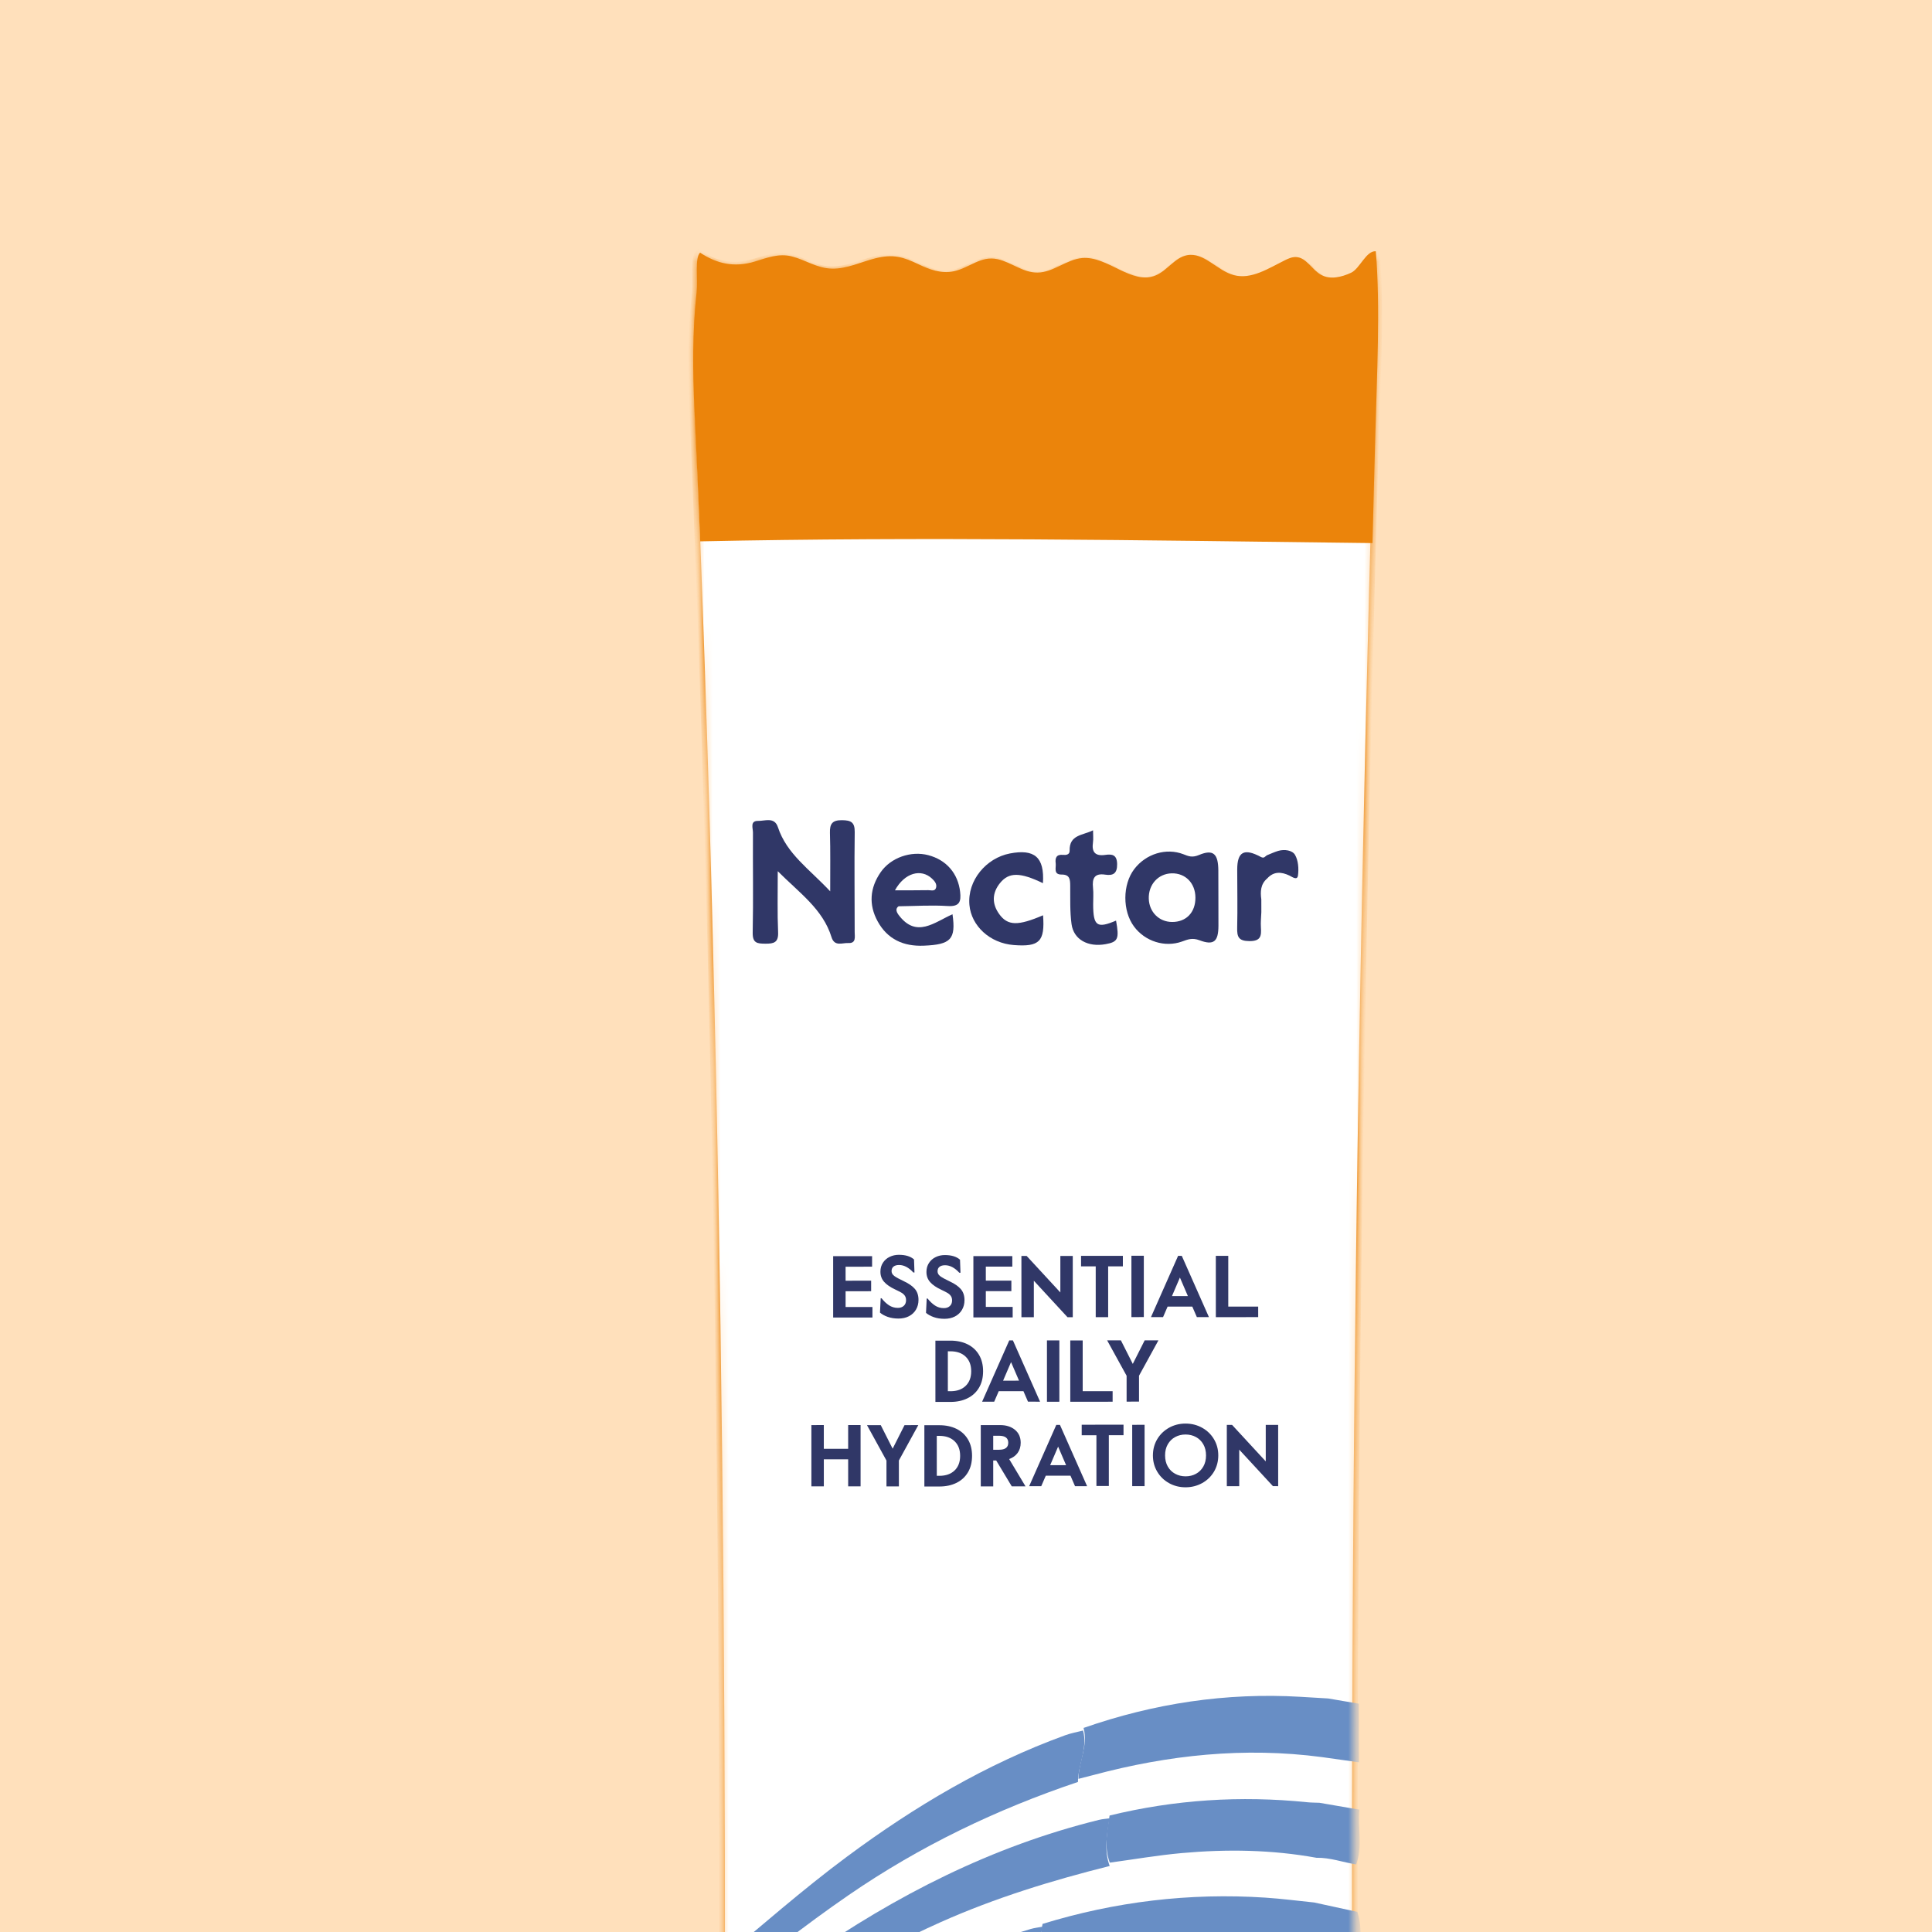
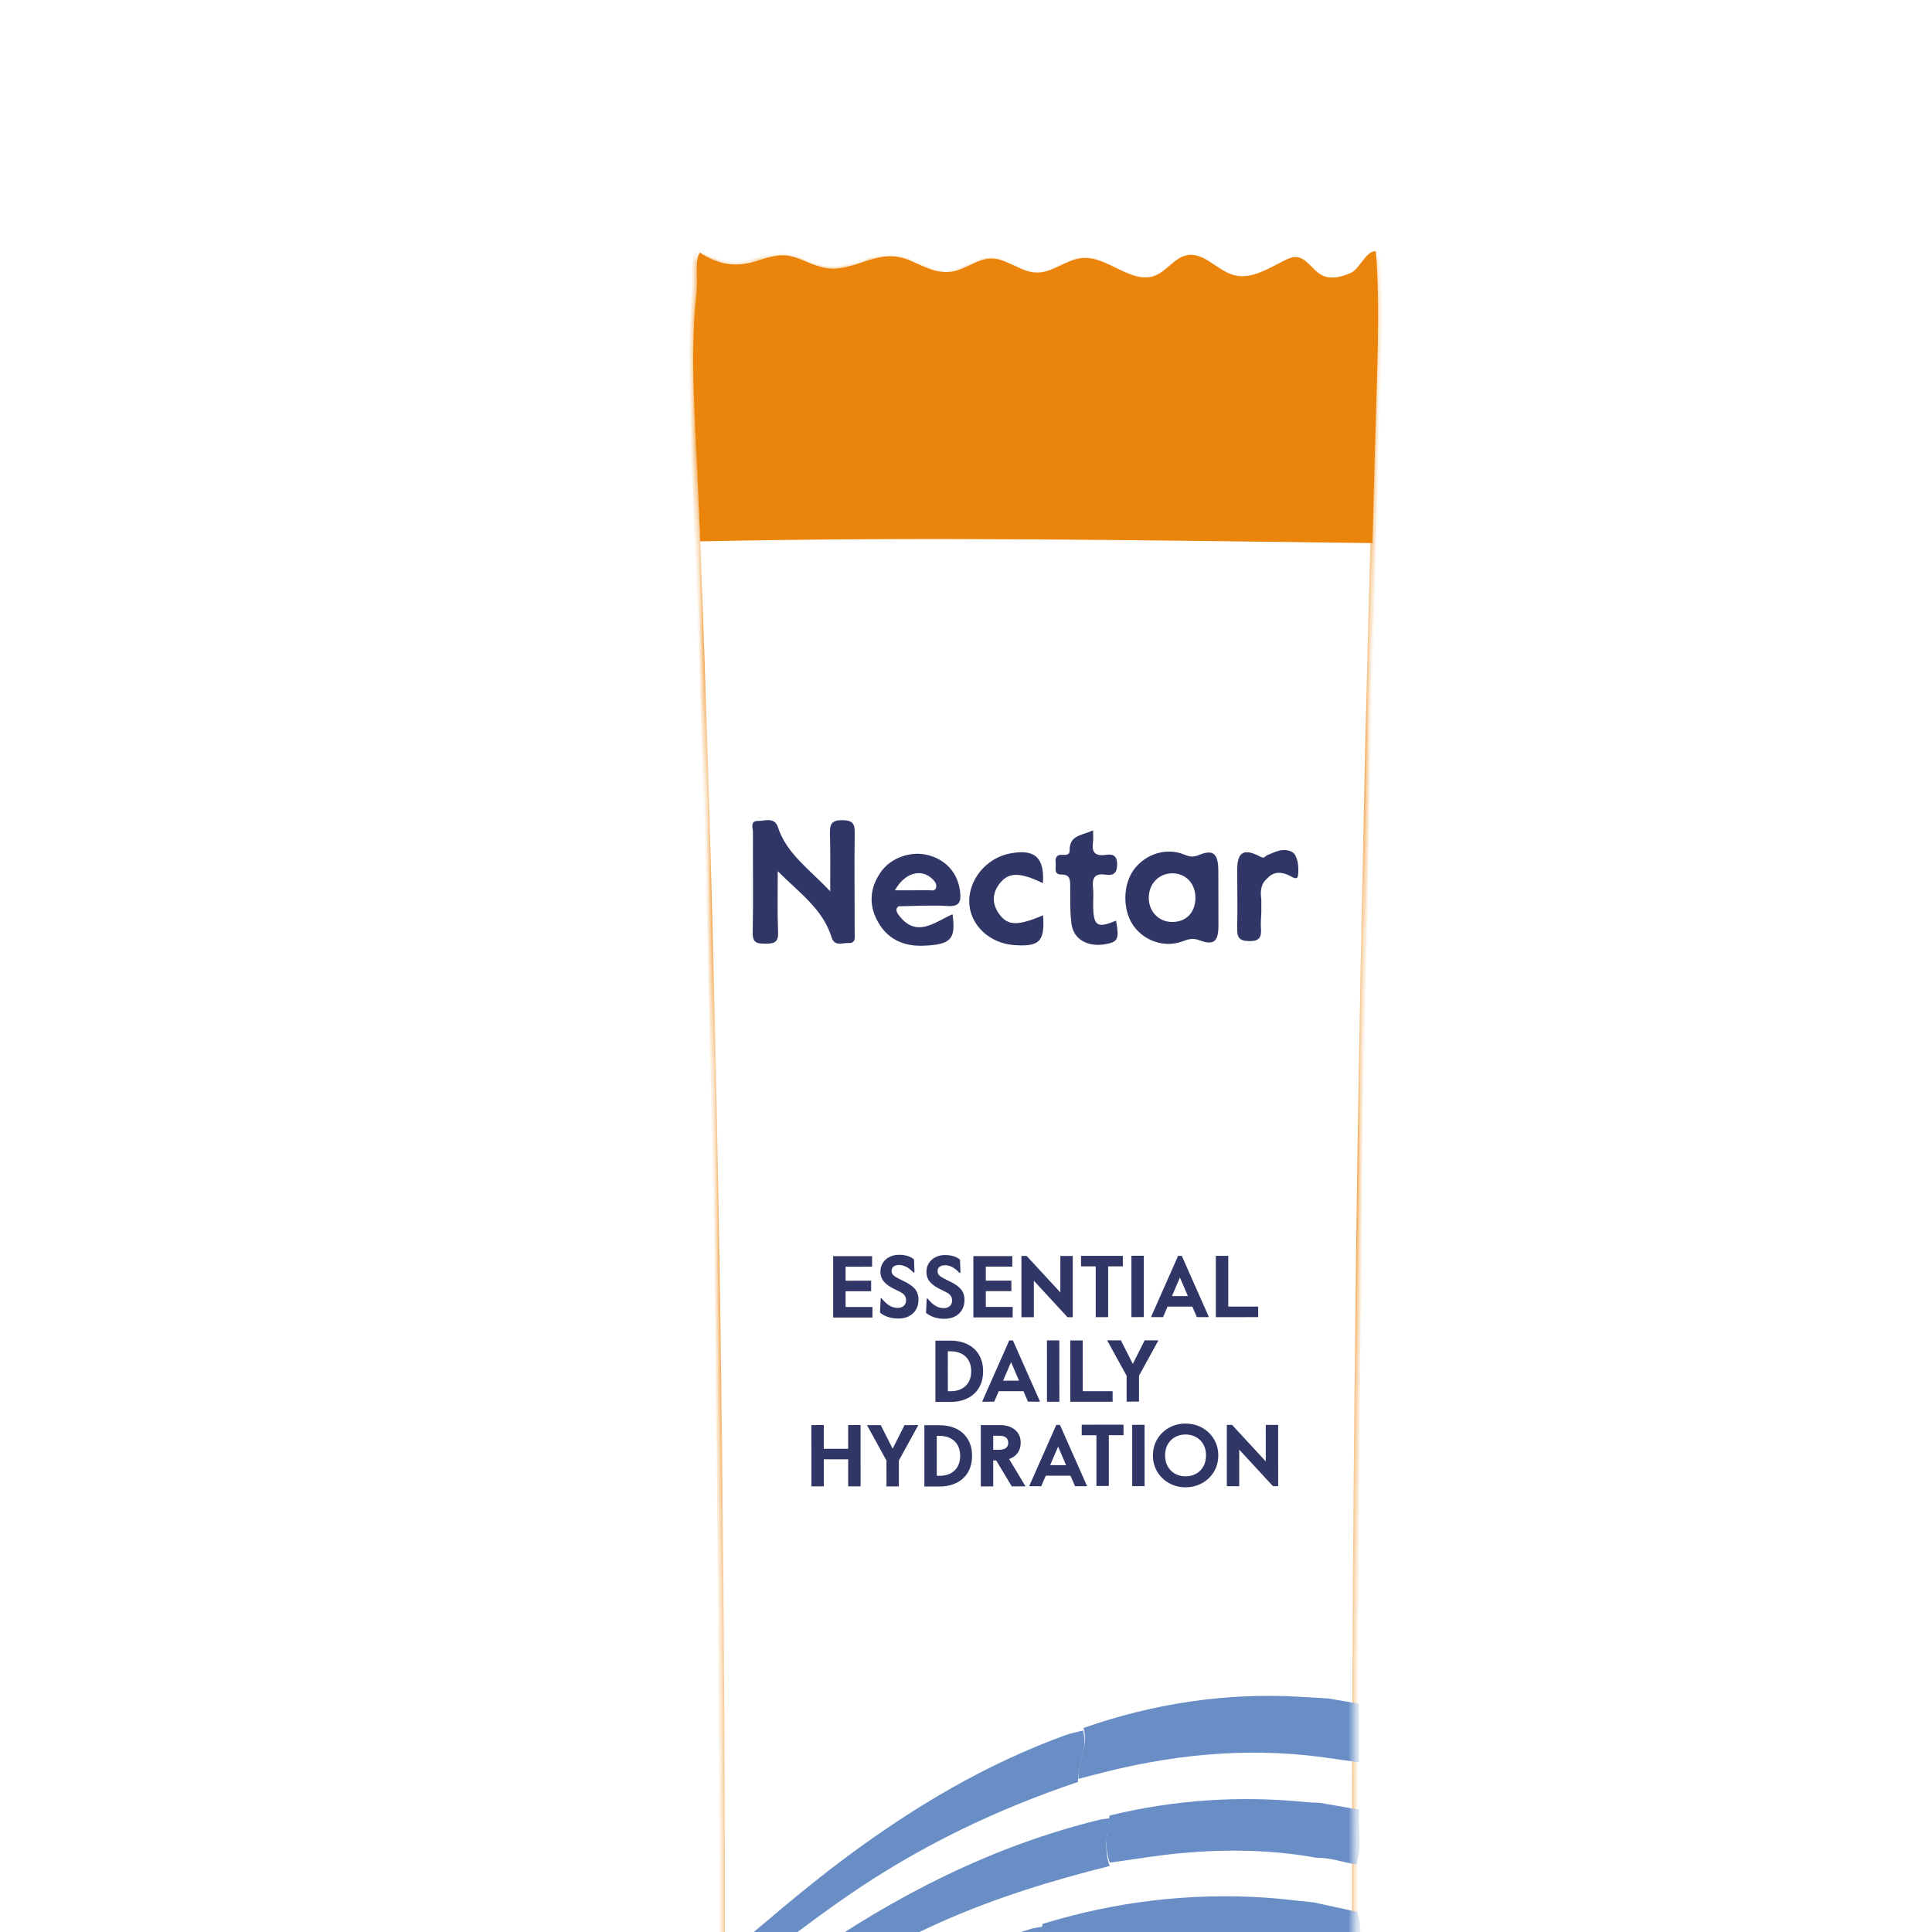
<svg xmlns="http://www.w3.org/2000/svg" fill="none" viewBox="0 0 240 240" height="240" width="240">
  <g clip-path="url(#clip0_6008_316)">
-     <rect fill="#FFE0BB" height="240" width="240" />
    <g filter="url(#filter0_d_6008_316)">
      <mask height="385" width="87" y="27" x="77" maskUnits="userSpaceOnUse" style="mask-type:luminance" id="mask0_6008_316">
        <path fill="white" d="M80.946 343.661C80.985 343.646 81.022 343.626 81.062 343.611C81.04 345.359 81.02 347.166 80.959 349.06C80.96 349.761 80.961 350.461 80.965 351.162C80.965 351.282 80.966 351.399 80.969 351.518C80.839 362.396 80.688 374.782 80.545 385.856C80.494 385.849 80.443 385.854 80.392 385.843C80.367 387.49 80.341 389.139 80.316 390.785C80.375 390.744 80.424 390.696 80.483 390.655C80.456 392.75 80.43 394.789 80.404 396.728C80.327 397.165 80.34 397.617 80.341 398.069C80.345 399.043 80.345 400.017 80.346 400.991C80.299 404.505 80.634 407.378 80.596 409.906C85.378 410.016 89.766 410.688 94.552 410.866C106.662 411.318 118.818 411.114 130.933 410.982C141.71 410.865 152.489 410.677 163.254 410.173C163.109 405.588 162.991 401 162.849 396.415C162.852 396.292 162.861 396.169 162.837 396.046C162.816 395.409 162.801 394.772 162.781 394.136C162.808 394.137 162.832 394.137 162.856 394.138C162.857 392.5 162.855 390.862 162.855 389.227C162.78 389.216 162.708 389.208 162.635 389.197C162.565 386.771 162.488 384.347 162.42 381.921C162.541 381.303 162.367 380.641 162.463 380.02C162.431 380.004 162.398 379.988 162.362 379.974C162.342 379.301 162.322 378.628 162.302 377.957C162.567 377.239 162.33 376.446 162.445 375.705C162.373 375.667 162.305 375.628 162.233 375.589C162.165 373.071 162.075 370.552 162.057 368.056C162.055 366.652 162.05 365.25 162.048 363.846C161.995 363.814 161.941 363.785 161.89 363.753C161.864 362.726 161.853 361.699 161.83 360.672C161.898 360.711 161.967 360.747 162.032 360.785C162.024 359 162.02 357.211 162.012 355.425C161.909 355.414 161.817 355.377 161.721 355.35C161.692 354.053 161.672 352.756 161.643 351.458C161.632 349.215 161.62 346.971 161.611 344.728C161.575 344.727 161.545 344.711 161.509 344.704C161.37 338.029 161.218 331.357 161.103 324.683C161.13 324.696 161.157 324.712 161.184 324.725C161.067 322.454 161.289 320.164 160.966 317.906C160.855 310.943 160.801 303.979 160.747 297.03C160.738 294.673 160.729 292.319 160.723 289.962C160.693 289.952 160.666 289.939 160.639 289.929C160.618 287.958 160.593 285.991 160.572 284.024C160.614 284.043 160.659 284.063 160.701 284.079C160.692 281.824 160.687 279.568 160.678 277.312C160.615 277.302 160.558 277.272 160.498 277.259C160.286 252.037 160.242 226.814 160.359 201.588C160.478 176.366 160.758 151.142 161.191 125.921C161.625 100.701 162.21 75.485 162.942 50.272C163.145 43.296 163.636 34.554 163.075 27.613C161.866 27.52 161.074 29.768 159.986 30.268C158.798 30.813 157.364 31.154 156.226 30.507C155.103 29.87 154.418 28.359 153.133 28.286C152.644 28.258 152.171 28.458 151.731 28.674C149.683 29.669 147.522 31.098 145.332 30.492C143.265 29.92 141.645 27.607 139.536 27.986C137.986 28.266 137.03 29.913 135.566 30.497C132.58 31.683 129.634 28.024 126.438 28.277C124.48 28.433 122.822 30.047 120.861 30.058C119.028 30.069 117.601 28.751 115.874 28.369C113.737 27.899 112.386 29.441 110.386 29.848C108.835 30.161 107.386 29.614 105.998 28.945C104.084 28.023 102.858 27.651 100.676 28.173C98.863 28.606 97.113 29.489 95.209 29.44C93.328 29.392 91.934 28.339 90.184 27.891C88.575 27.481 87.118 28.052 85.581 28.511C82.992 29.28 80.821 28.751 78.755 27.368C78.069 28.008 78.477 30.756 78.311 32.227C77.743 37.313 77.778 42.062 77.998 47.184C78.228 52.589 78.447 57.993 78.653 63.398C80.302 106.642 81.172 149.912 81.527 193.184C81.709 215.473 81.751 237.762 81.697 260.051C81.466 261.105 81.431 262.159 81.684 263.216C81.68 264.854 81.667 266.491 81.663 268.129C81.615 268.155 81.569 268.185 81.519 268.211C81.523 269.564 81.526 270.919 81.529 272.271C81.569 272.247 81.606 272.227 81.646 272.203C81.639 273.463 81.636 274.72 81.629 275.979C81.599 275.985 81.574 275.999 81.544 276.005C81.545 277.575 81.549 279.142 81.55 280.713C81.568 280.701 81.59 280.692 81.608 280.68C81.599 282.309 81.595 283.94 81.586 285.569C81.506 286.24 81.55 286.923 81.578 287.606C81.575 287.735 81.578 287.867 81.578 287.996C81.583 288.279 81.591 288.559 81.576 288.832C81.562 290.731 81.549 292.626 81.537 294.525C81.536 294.679 81.529 294.829 81.531 294.983C81.514 297.416 81.491 299.846 81.471 302.279C81.184 303.639 81.331 305.06 81.237 306.446C81.307 306.423 81.368 306.391 81.438 306.368C81.427 307.806 81.416 309.244 81.402 310.679C81.35 310.705 81.298 310.731 81.249 310.758C81.255 312.884 81.264 315.011 81.269 317.138C81.297 317.123 81.324 317.108 81.352 317.094C81.335 318.888 81.325 320.679 81.308 322.473C81.261 322.81 81.276 323.161 81.277 323.508C81.277 324.119 81.28 324.734 81.281 325.345C81.254 327.689 81.212 331.382 81.162 335.925C80.773 338.494 81.168 341.094 80.954 343.67L80.946 343.661Z" />
      </mask>
      <g mask="url(#mask0_6008_316)">
        <mask fill="white" id="path-2-inside-1_6008_316">
          <path d="M80.945 343.66C80.985 343.646 81.022 343.625 81.061 343.611C81.04 345.359 81.02 347.165 80.959 349.059C80.96 349.76 80.961 350.461 80.965 351.161C80.965 351.281 80.965 351.398 80.968 351.518C80.839 362.396 80.688 374.782 80.545 385.856C80.494 385.848 80.443 385.853 80.391 385.843C80.367 387.489 80.341 389.138 80.316 390.785C80.375 390.743 80.424 390.696 80.483 390.654C80.456 392.749 80.43 394.789 80.404 396.727C80.327 397.165 80.34 397.617 80.341 398.068C80.345 399.042 80.345 400.017 80.346 400.991C80.299 404.505 80.634 407.377 80.596 409.905C85.378 410.016 89.766 410.688 94.552 410.866C106.662 411.318 118.819 411.113 130.934 410.982C141.711 410.865 152.49 410.677 163.255 410.173C163.11 405.588 162.993 401 162.851 396.415C162.854 396.292 162.863 396.169 162.838 396.046C162.818 395.409 162.803 394.773 162.782 394.136C162.809 394.137 162.834 394.137 162.858 394.138C162.858 392.5 162.856 390.862 162.857 389.227C162.781 389.216 162.709 389.208 162.637 389.197C162.566 386.771 162.489 384.347 162.422 381.921C162.542 381.304 162.368 380.642 162.465 380.02C162.432 380.004 162.399 379.988 162.363 379.975C162.343 379.301 162.324 378.628 162.304 377.957C162.569 377.239 162.331 376.446 162.446 375.705C162.375 375.667 162.306 375.628 162.235 375.589C162.166 373.071 162.076 370.552 162.059 368.056C162.057 366.652 162.052 365.251 162.05 363.846C161.996 363.814 161.942 363.785 161.892 363.753C161.865 362.726 161.854 361.699 161.831 360.672C161.899 360.711 161.968 360.747 162.034 360.785C162.026 359 162.021 357.211 162.013 355.426C161.911 355.414 161.818 355.378 161.722 355.351C161.693 354.053 161.673 352.756 161.645 351.458C161.633 349.215 161.621 346.971 161.612 344.728C161.576 344.727 161.546 344.711 161.51 344.704C161.371 338.029 161.219 331.357 161.104 324.683C161.131 324.696 161.158 324.712 161.185 324.725C161.068 322.454 161.29 320.164 160.967 317.907C160.856 310.944 160.802 303.979 160.748 297.03C160.739 294.673 160.73 292.319 160.724 289.962C160.694 289.952 160.667 289.939 160.64 289.929C160.619 287.959 160.594 285.991 160.573 284.024C160.615 284.044 160.66 284.063 160.701 284.08C160.693 281.824 160.688 279.568 160.679 277.313C160.616 277.302 160.559 277.273 160.499 277.259C160.286 252.037 160.243 226.814 160.359 201.589C160.478 176.366 160.758 151.142 161.192 125.922C161.625 100.702 162.209 75.485 162.942 50.273C163.145 43.296 163.636 34.554 163.074 27.613C161.865 27.521 161.073 29.768 159.986 30.269C158.798 30.813 157.364 31.154 156.226 30.508C155.102 29.87 154.417 28.359 153.132 28.287C152.644 28.259 152.171 28.459 151.73 28.675C149.682 29.67 147.521 31.099 145.331 30.492C143.264 29.92 141.644 27.608 139.535 27.987C137.985 28.267 137.03 29.914 135.566 30.497C132.58 31.683 129.633 28.025 126.437 28.278C124.479 28.433 122.821 30.047 120.86 30.058C119.027 30.07 117.6 28.752 115.872 28.369C113.736 27.899 112.385 29.441 110.384 29.848C108.833 30.161 107.385 29.614 105.996 28.945C104.083 28.024 102.856 27.651 100.675 28.173C98.861 28.606 97.112 29.489 95.207 29.44C93.326 29.392 91.933 28.339 90.183 27.891C88.573 27.481 87.116 28.052 85.579 28.511C82.99 29.28 80.819 28.751 78.754 27.368C78.067 28.008 78.475 30.756 78.309 32.227C77.741 37.313 77.776 42.062 77.996 47.184C78.226 52.589 78.445 57.993 78.652 63.398C80.301 106.642 81.17 149.912 81.526 193.184C81.708 215.473 81.751 237.762 81.697 260.051C81.466 261.105 81.431 262.158 81.683 263.216C81.679 264.853 81.666 266.491 81.663 268.129C81.614 268.155 81.568 268.185 81.519 268.211C81.522 269.563 81.525 270.918 81.529 272.271C81.569 272.247 81.605 272.226 81.645 272.203C81.638 273.463 81.635 274.719 81.629 275.979C81.598 275.984 81.574 275.999 81.543 276.004C81.544 277.575 81.548 279.142 81.549 280.712C81.568 280.7 81.589 280.692 81.608 280.68C81.598 282.308 81.595 283.94 81.585 285.568C81.505 286.239 81.549 286.923 81.578 287.605C81.575 287.734 81.577 287.867 81.577 287.996C81.582 288.279 81.591 288.558 81.575 288.831C81.562 290.73 81.549 292.626 81.536 294.524C81.535 294.678 81.528 294.829 81.531 294.982C81.514 297.416 81.491 299.846 81.471 302.279C81.184 303.639 81.331 305.059 81.236 306.446C81.306 306.423 81.368 306.391 81.438 306.368C81.427 307.806 81.416 309.244 81.402 310.678C81.35 310.705 81.298 310.731 81.249 310.757C81.255 312.884 81.263 315.011 81.269 317.137C81.296 317.122 81.324 317.108 81.351 317.093C81.335 318.887 81.324 320.678 81.308 322.473C81.26 322.809 81.276 323.16 81.276 323.507C81.277 324.119 81.28 324.734 81.28 325.345C81.253 327.689 81.212 331.381 81.161 335.925C80.772 338.493 81.168 341.094 80.954 343.669L80.945 343.66Z" />
        </mask>
        <path mask="url(#path-2-inside-1_6008_316)" stroke-width="0.687" stroke="#EB840B" fill="white" d="M80.945 343.66C80.985 343.646 81.022 343.625 81.061 343.611C81.04 345.359 81.02 347.165 80.959 349.059C80.96 349.76 80.961 350.461 80.965 351.161C80.965 351.281 80.965 351.398 80.968 351.518C80.839 362.396 80.688 374.782 80.545 385.856C80.494 385.848 80.443 385.853 80.391 385.843C80.367 387.489 80.341 389.138 80.316 390.785C80.375 390.743 80.424 390.696 80.483 390.654C80.456 392.749 80.43 394.789 80.404 396.727C80.327 397.165 80.34 397.617 80.341 398.068C80.345 399.042 80.345 400.017 80.346 400.991C80.299 404.505 80.634 407.377 80.596 409.905C85.378 410.016 89.766 410.688 94.552 410.866C106.662 411.318 118.819 411.113 130.934 410.982C141.711 410.865 152.49 410.677 163.255 410.173C163.11 405.588 162.993 401 162.851 396.415C162.854 396.292 162.863 396.169 162.838 396.046C162.818 395.409 162.803 394.773 162.782 394.136C162.809 394.137 162.834 394.137 162.858 394.138C162.858 392.5 162.856 390.862 162.857 389.227C162.781 389.216 162.709 389.208 162.637 389.197C162.566 386.771 162.489 384.347 162.422 381.921C162.542 381.304 162.368 380.642 162.465 380.02C162.432 380.004 162.399 379.988 162.363 379.975C162.343 379.301 162.324 378.628 162.304 377.957C162.569 377.239 162.331 376.446 162.446 375.705C162.375 375.667 162.306 375.628 162.235 375.589C162.166 373.071 162.076 370.552 162.059 368.056C162.057 366.652 162.052 365.251 162.05 363.846C161.996 363.814 161.942 363.785 161.892 363.753C161.865 362.726 161.854 361.699 161.831 360.672C161.899 360.711 161.968 360.747 162.034 360.785C162.026 359 162.021 357.211 162.013 355.426C161.911 355.414 161.818 355.378 161.722 355.351C161.693 354.053 161.673 352.756 161.645 351.458C161.633 349.215 161.621 346.971 161.612 344.728C161.576 344.727 161.546 344.711 161.51 344.704C161.371 338.029 161.219 331.357 161.104 324.683C161.131 324.696 161.158 324.712 161.185 324.725C161.068 322.454 161.29 320.164 160.967 317.907C160.856 310.944 160.802 303.979 160.748 297.03C160.739 294.673 160.73 292.319 160.724 289.962C160.694 289.952 160.667 289.939 160.64 289.929C160.619 287.959 160.594 285.991 160.573 284.024C160.615 284.044 160.66 284.063 160.701 284.08C160.693 281.824 160.688 279.568 160.679 277.313C160.616 277.302 160.559 277.273 160.499 277.259C160.286 252.037 160.243 226.814 160.359 201.589C160.478 176.366 160.758 151.142 161.192 125.922C161.625 100.702 162.209 75.485 162.942 50.273C163.145 43.296 163.636 34.554 163.074 27.613C161.865 27.521 161.073 29.768 159.986 30.269C158.798 30.813 157.364 31.154 156.226 30.508C155.102 29.87 154.417 28.359 153.132 28.287C152.644 28.259 152.171 28.459 151.73 28.675C149.682 29.67 147.521 31.099 145.331 30.492C143.264 29.92 141.644 27.608 139.535 27.987C137.985 28.267 137.03 29.914 135.566 30.497C132.58 31.683 129.633 28.025 126.437 28.278C124.479 28.433 122.821 30.047 120.86 30.058C119.027 30.07 117.6 28.752 115.872 28.369C113.736 27.899 112.385 29.441 110.384 29.848C108.833 30.161 107.385 29.614 105.996 28.945C104.083 28.024 102.856 27.651 100.675 28.173C98.861 28.606 97.112 29.489 95.207 29.44C93.326 29.392 91.933 28.339 90.183 27.891C88.573 27.481 87.116 28.052 85.579 28.511C82.99 29.28 80.819 28.751 78.754 27.368C78.067 28.008 78.475 30.756 78.309 32.227C77.741 37.313 77.776 42.062 77.996 47.184C78.226 52.589 78.445 57.993 78.652 63.398C80.301 106.642 81.17 149.912 81.526 193.184C81.708 215.473 81.751 237.762 81.697 260.051C81.466 261.105 81.431 262.158 81.683 263.216C81.679 264.853 81.666 266.491 81.663 268.129C81.614 268.155 81.568 268.185 81.519 268.211C81.522 269.563 81.525 270.918 81.529 272.271C81.569 272.247 81.605 272.226 81.645 272.203C81.638 273.463 81.635 274.719 81.629 275.979C81.598 275.984 81.574 275.999 81.543 276.004C81.544 277.575 81.548 279.142 81.549 280.712C81.568 280.7 81.589 280.692 81.608 280.68C81.598 282.308 81.595 283.94 81.585 285.568C81.505 286.239 81.549 286.923 81.578 287.605C81.575 287.734 81.577 287.867 81.577 287.996C81.582 288.279 81.591 288.558 81.575 288.831C81.562 290.73 81.549 292.626 81.536 294.524C81.535 294.678 81.528 294.829 81.531 294.982C81.514 297.416 81.491 299.846 81.471 302.279C81.184 303.639 81.331 305.059 81.236 306.446C81.306 306.423 81.368 306.391 81.438 306.368C81.427 307.806 81.416 309.244 81.402 310.678C81.35 310.705 81.298 310.731 81.249 310.757C81.255 312.884 81.263 315.011 81.269 317.137C81.296 317.122 81.324 317.108 81.351 317.093C81.335 318.887 81.324 320.678 81.308 322.473C81.26 322.809 81.276 323.16 81.276 323.507C81.277 324.119 81.28 324.734 81.28 325.345C81.253 327.689 81.212 331.381 81.161 335.925C80.772 338.493 81.168 341.094 80.954 343.669L80.945 343.66Z" />
        <path fill="#688EC5" d="M129.848 227.801C122.679 229.596 115.639 231.753 108.872 234.769C99.645 238.885 91.142 244.182 83.015 250.117C82.453 250.53 81.858 250.895 81.277 251.283C81.272 249.914 81.264 248.542 81.259 247.172C84.887 244.513 88.465 241.775 92.158 239.202C103.296 231.448 115.235 225.346 128.516 222.072C128.942 221.967 129.387 221.942 129.824 221.88C129.519 223.854 129.12 225.828 129.848 227.798L129.848 227.801Z" />
        <path fill="#688EC5" d="M125.913 217.359C115.79 220.762 106.263 225.34 97.452 231.396C91.947 235.181 86.718 239.305 81.575 243.554C80.806 242.346 81.355 241.005 81.185 239.737C86.507 235.319 91.692 230.732 97.258 226.607C105.625 220.405 114.502 215.126 124.338 211.554C125.049 211.294 125.806 211.164 126.541 210.972C127.14 213.183 125.927 215.21 125.906 217.358L125.913 217.359Z" />
        <path fill="#688EC5" d="M125.969 216.975C125.986 214.847 127.202 212.839 126.604 210.65C135.329 207.605 144.3 206.236 153.56 206.785C154.701 206.853 155.845 206.921 156.986 206.989C158.258 207.206 159.531 207.423 160.803 207.639C160.805 210.068 160.811 212.493 160.813 214.921C159.28 214.704 157.746 214.49 156.21 214.272C146.581 213 137.14 214.004 127.818 216.502C127.202 216.667 126.584 216.818 125.966 216.978L125.969 216.975Z" />
        <path fill="#688EC5" d="M121.514 234.992C130.529 232.225 139.75 231.112 149.178 231.73C151.206 231.862 153.225 232.129 155.248 232.333C157.036 232.721 158.824 233.108 160.612 233.499C161.361 235.678 160.793 237.934 161.009 240.144C147.842 236.136 134.666 236.858 121.488 240.075C121.722 238.381 121.096 236.684 121.514 234.992Z" />
        <path fill="#688EC5" d="M129.862 227.386C129.132 225.438 129.532 223.485 129.837 221.532C137.92 219.558 146.107 219.035 154.388 219.88C154.89 219.932 155.4 219.926 155.907 219.948C157.559 220.234 159.214 220.517 160.866 220.803C160.642 223.065 161.298 225.379 160.467 227.605C158.821 227.344 157.232 226.743 155.535 226.781C149.978 225.77 144.375 225.692 138.773 226.199C135.792 226.468 132.835 226.982 129.866 227.383L129.862 227.386Z" />
        <path fill="#688EC5" d="M121.496 235.342C121.078 237.057 121.703 238.777 121.469 240.494C115.473 242.361 109.525 244.345 103.795 246.954C96.442 250.302 89.442 254.256 82.658 258.612C82.231 258.884 81.783 259.123 81.347 259.377C81.343 257.98 81.339 256.584 81.335 255.188C85.977 252.188 90.531 249.046 95.368 246.347C103.226 241.964 111.362 238.219 120.011 235.633C120.493 235.49 121 235.436 121.496 235.342Z" />
        <path fill="#303767" d="M95.131 106.734C95.126 103.908 95.167 101.686 95.098 99.468C95.062 98.334 95.398 97.871 96.602 97.887C97.7 97.9 98.192 98.127 98.176 99.367C98.118 103.505 98.175 107.643 98.171 111.782C98.172 112.373 98.383 113.205 97.366 113.148C96.634 113.108 95.667 113.625 95.294 112.418C94.22 108.943 91.344 106.955 88.615 104.223C88.621 107.028 88.554 109.415 88.659 111.79C88.716 113.075 88.152 113.235 87.082 113.228C86.055 113.22 85.476 113.165 85.503 111.837C85.589 107.7 85.51 103.561 85.535 99.422C85.54 98.887 85.138 97.955 86.177 97.975C87.03 97.992 88.208 97.452 88.637 98.759C89.73 102.081 92.533 103.948 95.135 106.731L95.131 106.734Z" />
        <path fill="#303767" d="M143.354 107.569C143.356 108.71 143.364 109.854 143.359 110.995C143.353 112.925 142.815 113.486 141.015 112.806C140.09 112.458 139.545 112.707 138.822 112.964C136.697 113.72 134.253 112.947 132.879 111.107C131.426 109.161 131.435 105.888 132.901 103.962C134.351 102.057 136.871 101.29 139.005 102.116C139.642 102.362 140.086 102.569 140.946 102.209C142.741 101.454 143.334 102.084 143.346 104.143C143.351 105.284 143.352 106.428 143.354 107.569ZM140.5 107.498C140.488 105.703 139.255 104.447 137.549 104.489C135.874 104.531 134.655 105.882 134.706 107.636C134.756 109.295 135.982 110.523 137.598 110.531C139.361 110.54 140.512 109.337 140.5 107.498Z" />
        <path fill="#303767" d="M103.621 109.646C105.838 112.619 108.097 110.542 110.324 109.574C110.763 112.685 110.122 113.342 106.737 113.477C104.231 113.581 102.238 112.673 101.024 110.451C99.889 108.381 100.055 106.292 101.402 104.347C102.654 102.538 105.16 101.666 107.31 102.23C109.574 102.824 111.013 104.51 111.27 106.79C111.408 107.999 111.208 108.646 109.72 108.549C107.697 108.42 105.659 108.557 103.627 108.581C103.276 108.821 103.274 109.176 103.621 109.646ZM103.175 106.596C104.711 106.593 106.015 106.605 107.319 106.581C107.655 106.574 108.143 106.77 108.281 106.275C108.409 105.81 108.1 105.444 107.771 105.139C106.423 103.874 104.378 104.406 103.175 106.596Z" />
        <path fill="#303767" d="M121.558 105.711C118.737 104.349 117.341 104.328 116.24 105.678C115.237 106.905 115.197 108.257 116.118 109.54C117.181 111.022 118.458 111.031 121.573 109.699C121.815 112.952 121.131 113.645 117.934 113.397C114.95 113.166 112.66 111.006 112.426 108.425C112.146 105.361 114.52 102.589 117.432 102.025C120.507 101.43 121.762 102.47 121.558 105.708L121.558 105.711Z" />
        <path fill="#303767" d="M127.781 99.142C127.781 99.755 127.837 100.204 127.774 100.635C127.59 101.885 128.072 102.379 129.323 102.196C130.146 102.077 130.754 102.175 130.773 103.335C130.792 104.522 130.267 104.8 129.292 104.652C127.965 104.449 127.653 105.104 127.779 106.279C127.853 106.971 127.793 107.678 127.796 108.377C127.809 111.04 128.276 111.365 130.64 110.361C131.052 112.642 130.888 113.012 129.326 113.29C127.148 113.679 125.374 112.719 125.111 110.798C124.897 109.231 124.962 107.626 124.947 106.034C124.938 105.27 124.906 104.631 123.887 104.641C122.823 104.651 123.213 103.796 123.142 103.242C123.055 102.577 123.225 102.115 124.04 102.195C124.426 102.232 124.885 102.183 124.873 101.673C124.826 99.672 126.493 99.789 127.784 99.142L127.781 99.142Z" />
        <path fill="#303767" d="M149.369 102.251C149.841 102.064 150.301 101.843 150.787 101.699C151.572 101.468 152.538 101.625 152.869 102.188C153.279 102.885 153.351 103.911 153.241 104.748C153.151 105.417 152.534 104.938 152.179 104.766C151.174 104.29 150.238 104.223 149.419 105.121C148.589 105.826 148.551 106.757 148.685 107.732C148.687 108.256 148.686 108.783 148.688 109.308C148.666 109.938 148.592 110.571 148.634 111.197C148.705 112.26 148.628 112.92 147.199 112.907C145.841 112.897 145.659 112.362 145.687 111.231C145.745 108.833 145.692 106.432 145.692 104.029C145.692 101.809 146.541 101.332 148.619 102.449C149.047 102.678 149.143 102.386 149.372 102.248L149.369 102.251Z" />
      </g>
      <path fill="#EB840B" d="M78.282 47.173C78.528 52.531 78.762 57.888 78.983 63.249C106.839 62.664 133.341 63.105 162.496 63.465C162.619 58.155 162.717 55.158 162.852 49.845C163.031 42.876 163.49 34.141 162.907 27.211C161.703 27.124 160.923 29.373 159.842 29.878C158.661 30.428 157.234 30.776 156.099 30.135C154.979 29.504 154.292 28.001 153.013 27.932C152.526 27.906 152.056 28.108 151.618 28.326C149.583 29.331 147.437 30.769 145.254 30.174C143.191 29.615 141.574 27.311 139.473 27.7C137.931 27.987 136.986 29.637 135.53 30.227C132.562 31.426 129.616 27.786 126.436 28.055C124.487 28.22 122.842 29.84 120.89 29.861C119.068 29.881 117.64 28.572 115.919 28.198C113.791 27.74 112.451 29.286 110.461 29.702C108.918 30.023 107.471 29.484 106.09 28.823C104.182 27.911 102.96 27.545 100.79 28.077C98.986 28.518 97.248 29.409 95.352 29.37C93.479 29.331 92.088 28.286 90.344 27.848C88.741 27.446 87.292 28.024 85.764 28.489C83.189 29.27 81.026 28.753 78.966 27.381C78.285 28.024 78.7 30.767 78.54 32.237C77.992 37.321 78.043 42.064 78.279 47.179L78.282 47.173Z" />
      <path fill="#303767" d="M95.497 152.047L100.335 152.046L100.335 153.353L97.042 153.355L97.043 155.095L100.216 155.093L100.216 156.4L97.043 156.401L97.043 158.36L100.378 158.359L100.379 159.665L95.498 159.665L95.497 152.05L95.497 152.047Z" />
      <path fill="#303767" d="M102.287 159.591C101.894 159.453 101.569 159.274 101.315 159.057L101.402 157.272L101.509 157.275C101.799 157.643 102.107 157.933 102.434 158.149C102.761 158.361 103.127 158.47 103.533 158.47C103.837 158.47 104.084 158.386 104.272 158.215C104.46 158.043 104.554 157.812 104.554 157.513C104.552 157.295 104.504 157.113 104.403 156.963C104.301 156.813 104.163 156.687 103.984 156.582C103.805 156.477 103.546 156.346 103.206 156.185C102.597 155.901 102.14 155.588 101.831 155.24C101.522 154.892 101.368 154.468 101.369 153.967C101.369 153.545 101.475 153.176 101.684 152.857C101.893 152.539 102.172 152.295 102.522 152.128C102.87 151.96 103.246 151.878 103.652 151.877C104.484 151.876 105.116 152.071 105.544 152.455L105.599 154.076L105.458 154.073C104.884 153.453 104.295 153.142 103.687 153.142C103.398 153.142 103.169 153.205 103.004 153.334C102.839 153.459 102.755 153.651 102.753 153.903C102.754 154.137 102.863 154.336 103.084 154.5C103.305 154.668 103.709 154.889 104.296 155.165C104.889 155.442 105.34 155.756 105.643 156.106C105.946 156.457 106.099 156.915 106.099 157.481C106.099 157.93 105.996 158.33 105.789 158.683C105.582 159.035 105.29 159.309 104.915 159.504C104.539 159.699 104.104 159.797 103.61 159.796C103.124 159.796 102.683 159.728 102.29 159.591L102.287 159.591Z" />
      <path fill="#303767" d="M108.004 159.621C107.611 159.484 107.286 159.305 107.032 159.088L107.119 157.303L107.226 157.305C107.516 157.674 107.823 157.963 108.151 158.179C108.478 158.395 108.841 158.501 109.25 158.5C109.554 158.501 109.801 158.417 109.989 158.245C110.177 158.074 110.271 157.842 110.271 157.544C110.272 157.326 110.221 157.143 110.119 156.994C110.018 156.844 109.879 156.718 109.7 156.613C109.521 156.508 109.263 156.376 108.922 156.215C108.314 155.932 107.854 155.618 107.548 155.271C107.239 154.923 107.085 154.498 107.086 153.997C107.086 153.576 107.192 153.206 107.401 152.888C107.61 152.569 107.889 152.326 108.236 152.158C108.583 151.99 108.96 151.909 109.365 151.908C110.198 151.907 110.829 152.102 111.257 152.486L111.313 154.107L111.171 154.104C110.598 153.483 110.008 153.173 109.4 153.172C109.112 153.173 108.883 153.235 108.715 153.364C108.549 153.49 108.465 153.682 108.466 153.934C108.468 154.168 108.577 154.367 108.798 154.531C109.018 154.699 109.422 154.919 110.009 155.196C110.602 155.473 111.054 155.786 111.356 156.137C111.659 156.488 111.813 156.946 111.813 157.512C111.813 157.961 111.709 158.361 111.502 158.713C111.295 159.066 111.004 159.339 110.628 159.535C110.253 159.73 109.818 159.828 109.323 159.827C108.838 159.826 108.397 159.759 108.004 159.621Z" />
      <path fill="#303767" d="M112.917 152.037L117.754 152.036L117.755 153.343L114.462 153.345L114.463 155.085L117.636 155.083L117.636 156.39L114.463 156.391L114.462 158.35L117.798 158.348L117.799 159.655L112.918 159.655L112.917 152.04L112.917 152.037Z" />
      <path fill="#303767" d="M118.884 152.018L119.536 152.019L123.721 156.554L123.721 152.02L125.263 152.019L125.264 159.632L124.613 159.631L120.427 155.096L120.428 159.63L118.886 159.631L118.884 152.018Z" />
      <path fill="#303767" d="M128.117 153.315L126.293 153.314L126.292 152.008L131.486 152.008L131.487 153.315L129.659 153.314L129.66 159.622L128.115 159.624L128.114 153.315L128.117 153.315Z" />
      <path fill="#303767" d="M132.551 151.995L134.089 151.993L134.09 159.612L132.549 159.614L132.548 151.995L132.551 151.995Z" />
      <path fill="#303767" d="M138.347 152.003L138.805 152.004L142.177 159.616L140.677 159.615L140.111 158.31L137.044 158.31L136.48 159.614L134.98 159.614L138.35 152L138.347 152.003ZM139.564 157.004L138.573 154.7L137.585 157.006L139.564 157.004Z" />
      <path fill="#303767" d="M143.038 152.005L144.58 152.004L144.58 158.312L148.297 158.312L148.298 159.619L143.036 159.62L143.034 152.005L143.038 152.005Z" />
      <path fill="#303767" d="M108.199 162.539L110.07 162.538C110.866 162.539 111.573 162.689 112.184 162.988C112.795 163.289 113.272 163.727 113.613 164.299C113.954 164.872 114.124 165.555 114.123 166.345C114.122 167.135 113.954 167.817 113.614 168.391C113.273 168.964 112.797 169.4 112.185 169.701C111.574 170.002 110.867 170.153 110.072 170.152L108.2 170.153L108.199 162.539ZM110.072 168.824C110.867 168.825 111.499 168.602 111.956 168.159C112.417 167.717 112.645 167.11 112.646 166.342C112.646 165.573 112.416 164.969 111.955 164.526C111.494 164.083 110.866 163.864 110.07 163.863L109.745 163.862L109.746 168.82L110.072 168.821L110.072 168.824Z" />
      <path fill="#303767" d="M117.37 162.509L117.828 162.51L121.2 170.122L119.701 170.121L119.135 168.816L116.068 168.816L115.503 170.123L114.003 170.123L117.373 162.509L117.37 162.509ZM118.587 167.51L117.597 165.206L116.608 167.512L118.587 167.51Z" />
      <path fill="#303767" d="M122.059 162.511L123.597 162.51L123.599 170.128L122.058 170.13L122.056 162.511L122.059 162.511Z" />
      <path fill="#303767" d="M124.954 162.514L126.496 162.513L126.497 168.821L130.214 168.822L130.214 170.128L124.955 170.129L124.954 162.514Z" />
      <path fill="#303767" d="M131.948 166.897L129.532 162.504L131.241 162.502L132.719 165.429L134.196 162.503L135.905 162.501L133.493 166.896L133.494 170.114L131.952 170.116L131.951 166.897L131.948 166.897Z" />
      <path fill="#303767" d="M92.796 173.028L94.338 173.026L94.338 175.974L97.362 175.973L97.361 173.025L98.904 173.023L98.905 180.637L97.363 180.639L97.362 177.279L94.339 177.28L94.339 180.64L92.794 180.642L92.793 173.028L92.796 173.028Z" />
      <path fill="#303767" d="M102.117 177.429L99.701 173.036L101.41 173.034L102.888 175.961L104.365 173.034L106.074 173.033L103.662 177.428L103.663 180.646L102.121 180.647L102.12 177.429L102.117 177.429Z" />
      <path fill="#303767" d="M106.828 173.046L108.699 173.045C109.495 173.046 110.201 173.196 110.812 173.494C111.424 173.796 111.9 174.233 112.241 174.806C112.583 175.379 112.753 176.062 112.752 176.852C112.751 177.641 112.583 178.323 112.242 178.897C111.901 179.471 111.425 179.907 110.814 180.208C110.202 180.509 109.496 180.66 108.7 180.659L106.829 180.66L106.828 173.046ZM108.697 179.331C109.496 179.332 110.124 179.108 110.582 178.666C111.043 178.224 111.273 177.617 111.271 176.848C111.272 176.08 111.041 175.476 110.581 175.033C110.12 174.59 109.491 174.371 108.696 174.369L108.37 174.369L108.371 179.327L108.697 179.328L108.697 179.331Z" />
      <path fill="#303767" d="M113.835 173.028L116.238 173.029C116.99 173.029 117.607 173.223 118.081 173.614C118.555 174.005 118.793 174.542 118.794 175.225C118.793 175.716 118.668 176.138 118.415 176.486C118.161 176.834 117.809 177.088 117.36 177.248L119.394 180.641L117.686 180.642L115.75 177.424L115.381 177.425L115.382 180.644L113.836 180.645L113.835 173.031L113.835 173.028ZM116.106 176.094C116.868 176.094 117.249 175.804 117.249 175.223C117.249 174.642 116.868 174.354 116.109 174.354L115.381 174.354L115.381 176.094L116.109 176.094L116.106 176.094Z" />
      <path fill="#303767" d="M123.214 173.007L123.672 173.008L127.044 180.62L125.544 180.62L124.978 179.314L121.912 179.315L121.347 180.618L119.847 180.618L123.217 173.004L123.214 173.007ZM124.434 178.009L123.443 175.705L122.455 178.01L124.434 178.009Z" />
      <path fill="#303767" d="M128.201 174.291L126.373 174.29L126.373 172.983L131.567 172.981L131.567 174.287L129.743 174.286L129.744 180.595L128.202 180.596L128.201 174.288L128.201 174.291Z" />
      <path fill="#303767" d="M132.646 172.996L134.184 172.994L134.185 180.613L132.647 180.614L132.646 172.996Z" />
      <path fill="#303767" d="M137.225 180.241C136.605 179.896 136.117 179.425 135.758 178.821C135.398 178.221 135.219 177.547 135.219 176.8C135.219 176.054 135.399 175.378 135.756 174.777C136.116 174.176 136.605 173.704 137.224 173.357C137.843 173.014 138.528 172.84 139.272 172.841C140.019 172.841 140.704 173.012 141.327 173.357C141.949 173.702 142.441 174.173 142.8 174.776C143.159 175.377 143.339 176.054 143.339 176.797C143.338 177.544 143.158 178.22 142.802 178.821C142.442 179.422 141.952 179.897 141.328 180.24C140.703 180.584 140.02 180.757 139.273 180.757C138.526 180.757 137.844 180.586 137.222 180.241L137.225 180.241ZM140.568 179.081C140.953 178.871 141.258 178.57 141.481 178.179C141.704 177.787 141.818 177.328 141.817 176.796C141.816 176.268 141.706 175.808 141.48 175.416C141.255 175.024 140.951 174.723 140.568 174.515C140.182 174.304 139.751 174.2 139.275 174.199C138.804 174.198 138.375 174.303 137.986 174.513C137.598 174.723 137.293 175.024 137.067 175.416C136.841 175.808 136.73 176.269 136.731 176.798C136.732 177.327 136.843 177.787 137.068 178.179C137.293 178.571 137.597 178.872 137.986 179.08C138.375 179.291 138.804 179.395 139.274 179.396C139.753 179.396 140.183 179.292 140.568 179.081Z" />
      <path fill="#303767" d="M144.4 173.003L145.051 173.004L149.237 177.539L149.236 173.006L150.778 173.004L150.779 180.618L150.128 180.616L145.942 176.081L145.943 180.618L144.401 180.62L144.4 173.006L144.4 173.003Z" />
    </g>
  </g>
  <defs>
    <filter color-interpolation-filters="sRGB" filterUnits="userSpaceOnUse" height="399.879" width="95.158" y="27.208" x="77.849" id="filter0_d_6008_316">
      <feFlood result="BackgroundImageFix" flood-opacity="0" />
      <feColorMatrix result="hardAlpha" values="0 0 0 0 0 0 0 0 0 0 0 0 0 0 0 0 0 0 127 0" type="matrix" in="SourceAlpha" />
      <feOffset dy="4" dx="8" />
      <feComposite operator="out" in2="hardAlpha" />
      <feColorMatrix values="0 0 0 0 0 0 0 0 0 0 0 0 0 0 0 0 0 0 0.18 0" type="matrix" />
      <feBlend result="effect1_dropShadow_6008_316" in2="BackgroundImageFix" mode="normal" />
      <feBlend result="shape" in2="effect1_dropShadow_6008_316" in="SourceGraphic" mode="normal" />
    </filter>
    <clipPath id="clip0_6008_316">
      <rect fill="white" height="240" width="240" />
    </clipPath>
  </defs>
</svg>